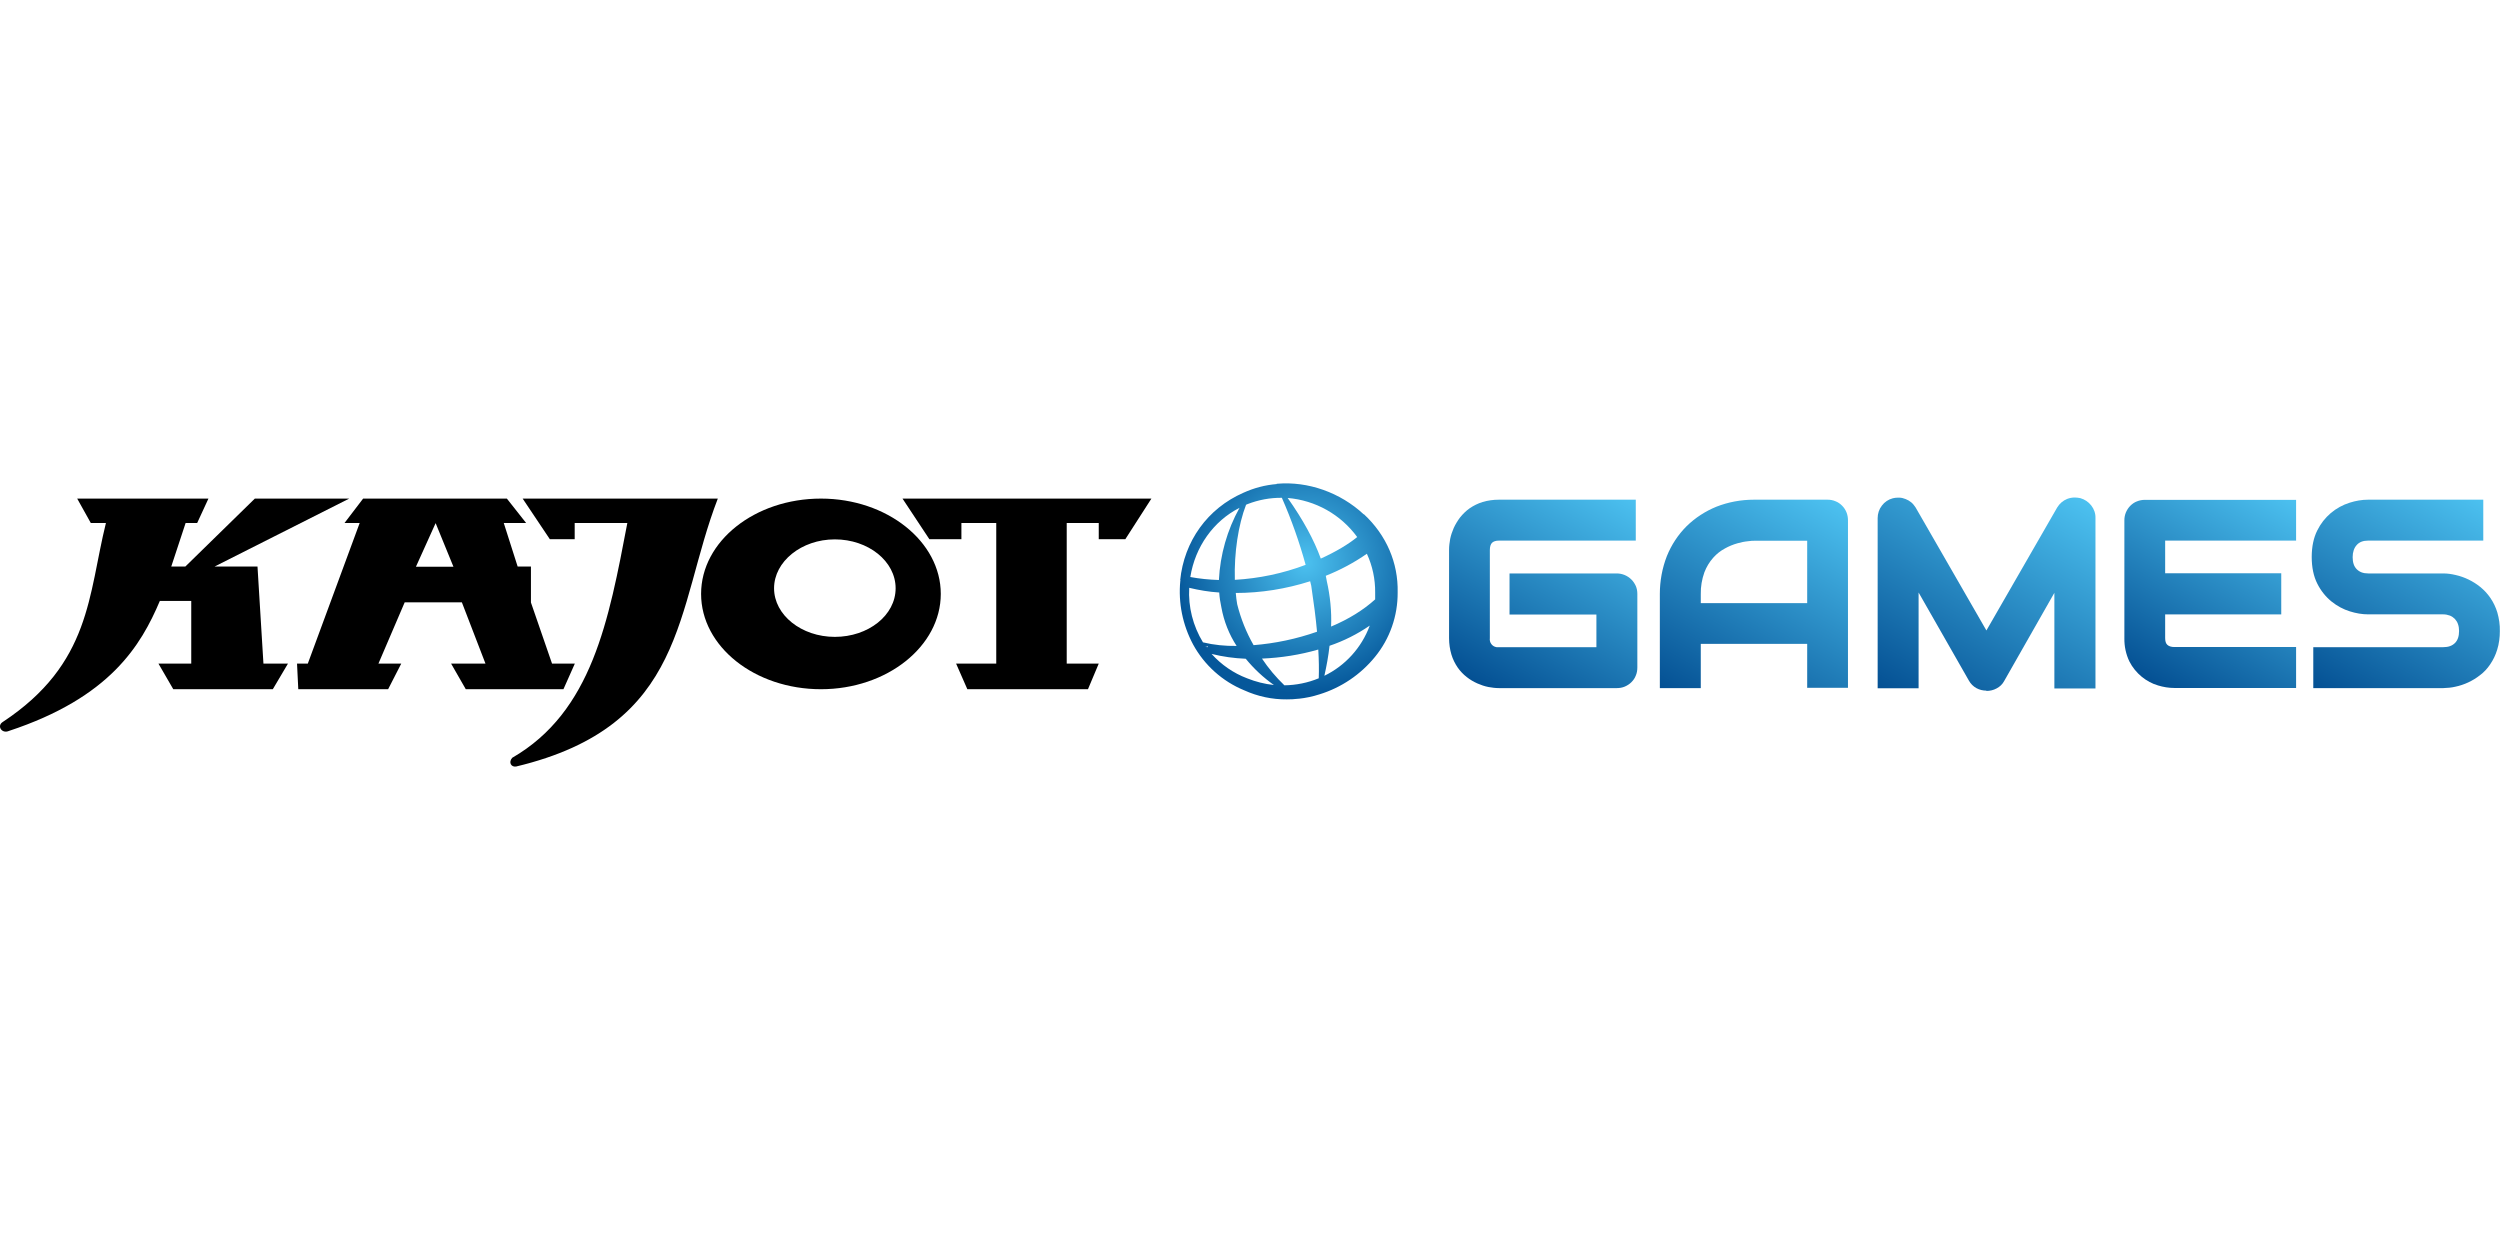
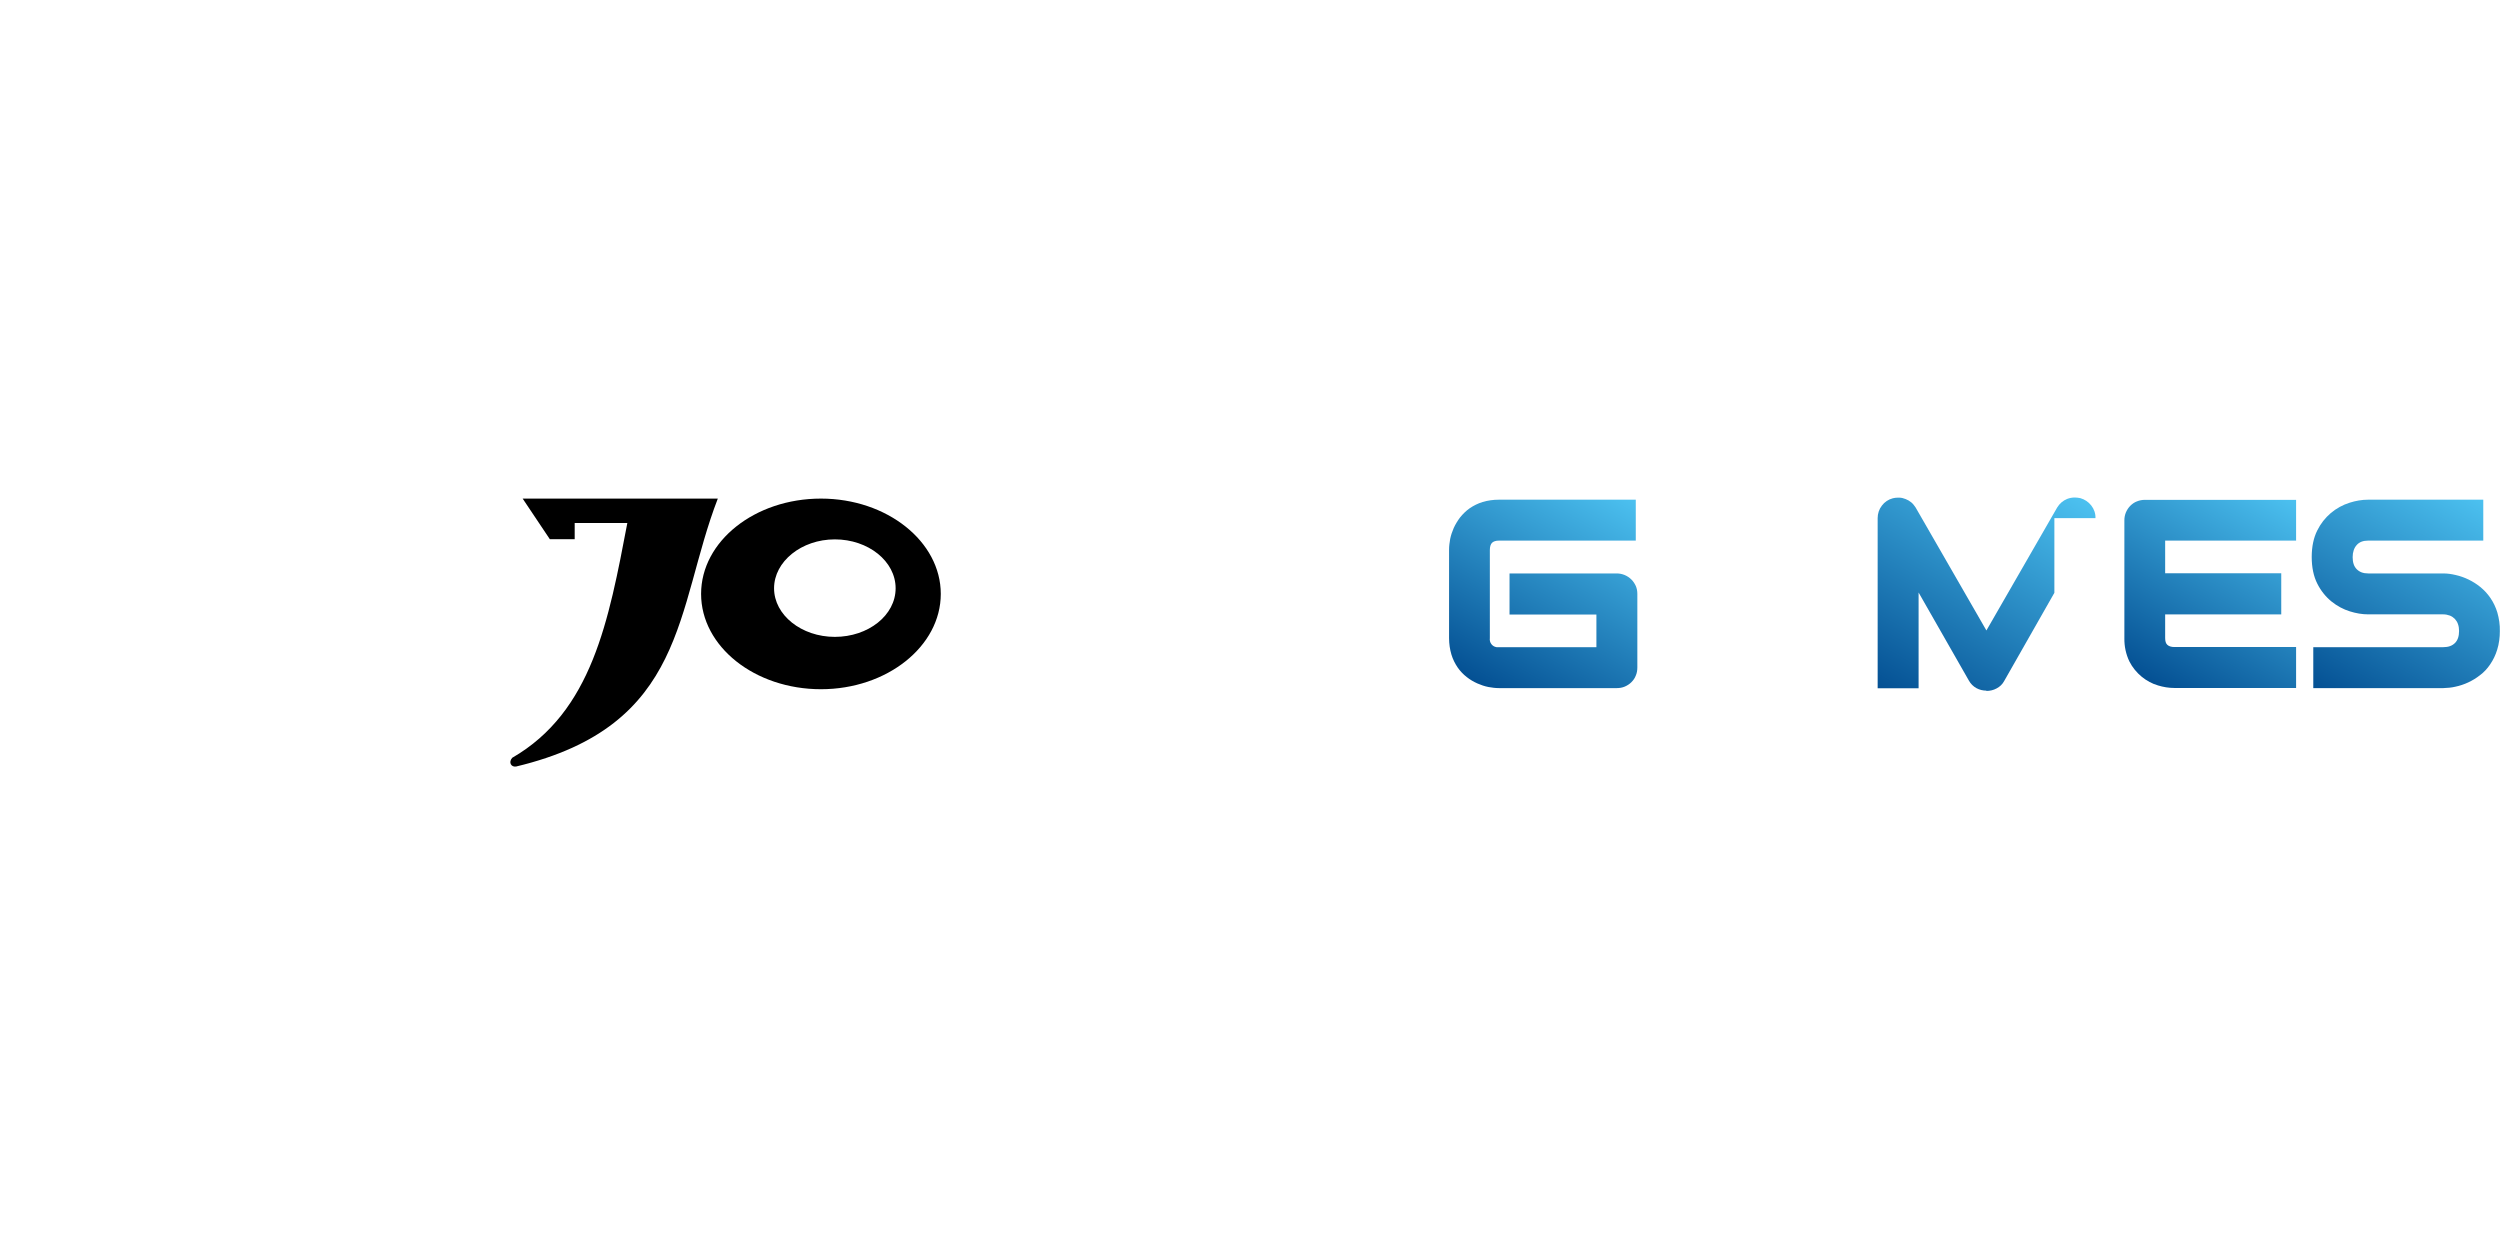
<svg xmlns="http://www.w3.org/2000/svg" width="160" height="80" viewBox="0 0 160 80" fill="none">
  <g clip-path="url(#clip0_8271_85)">
-     <path d="M57.76 31.91H73.69L72.02 34.51H70.32V33.47H68.27V42.47H70.32L69.63 44.11H61.91L61.19 42.47H63.76V33.47H61.53V34.51H59.48L57.76 31.91Z" fill="black" />
-     <path d="M26.62 36.27L27.88 33.48L29.02 36.27H26.63M35.33 42.47L33.98 38.56V36.26H33.13L32.24 33.47H33.67L32.44 31.91H23.24L22.05 33.47H23.02L19.7 42.47H19.01L19.09 44.11H24.84L25.68 42.47H24.22L25.9 38.55H29.56L31.07 42.47H28.87L29.81 44.11H36.06L36.79 42.47H35.34" fill="black" />
    <path d="M53.43 40.76C51.29 40.76 49.54 39.36 49.54 37.65C49.54 35.94 51.29 34.52 53.43 34.52C55.57 34.52 57.32 35.92 57.32 37.65C57.32 39.38 55.57 40.76 53.43 40.76ZM52.54 31.91C48.31 31.91 44.87 34.64 44.87 38.01C44.87 41.38 48.31 44.11 52.54 44.11C56.77 44.11 60.21 41.36 60.21 38.01C60.21 34.66 56.77 31.91 52.54 31.91Z" fill="black" />
    <path d="M33.45 31.91H45.94C43.22 38.95 44 46.44 33.02 49.06C32.71 49.1 32.53 48.79 32.78 48.5C37.9 45.54 38.96 39.7 40.15 33.47H36.78V34.51H35.19L33.45 31.91Z" fill="black" />
-     <path d="M5.81 33.47L4.94 31.91H13.34L12.62 33.47H11.88L10.96 36.26H11.86L16.31 31.91H22.35L13.73 36.26H16.48L16.86 42.47H18.43L17.46 44.11H11.09L10.14 42.47H12.24V38.46H10.23C9.02 41.31 7.05 44.64 0.57 46.78C0.12 46.98 -0.22 46.46 0.17 46.21C5.84 42.47 5.64 38.06 6.78 33.47H5.81Z" fill="black" />
    <path d="M95.94 44.039C95.71 44.039 95.49 44.01 95.26 43.969C95.01 43.919 94.78 43.84 94.55 43.739C94.31 43.63 94.08 43.499 93.87 43.33C93.65 43.16 93.45 42.95 93.29 42.719C93.12 42.469 92.98 42.19 92.89 41.889C92.79 41.55 92.74 41.2 92.74 40.84V35.179C92.74 34.95 92.77 34.73 92.81 34.499C92.86 34.249 92.94 34.02 93.04 33.789C93.15 33.55 93.29 33.319 93.45 33.109C93.63 32.889 93.83 32.69 94.06 32.529C94.31 32.359 94.59 32.219 94.88 32.13C95.22 32.029 95.57 31.98 95.93 31.98H104.69V34.599H95.93C95.73 34.599 95.58 34.65 95.49 34.739C95.4 34.83 95.35 34.989 95.35 35.2V40.84C95.31 41.12 95.5 41.38 95.78 41.419C95.83 41.419 95.88 41.419 95.93 41.419H102.17V39.33H96.61V36.7H103.47C103.82 36.7 104.16 36.84 104.41 37.09C104.53 37.209 104.62 37.349 104.69 37.499C104.76 37.66 104.79 37.83 104.79 38.01V42.719C104.79 42.9 104.76 43.08 104.69 43.239C104.63 43.4 104.53 43.539 104.41 43.66C104.29 43.779 104.15 43.87 103.99 43.94C103.83 44.01 103.65 44.039 103.47 44.039H95.93H95.94Z" fill="url(#paint0_linear_8271_85)" />
-     <path d="M115.66 44.039V41.209H108.85V44.039H106.23V38.01C106.23 37.179 106.38 36.359 106.68 35.59C106.97 34.87 107.4 34.219 107.94 33.679C108.49 33.139 109.14 32.719 109.85 32.429C110.61 32.13 111.43 31.98 112.25 31.98H116.96C117.14 31.98 117.31 32.01 117.47 32.08C117.63 32.139 117.77 32.239 117.89 32.359C118.14 32.609 118.27 32.94 118.27 33.289V44.02H115.65L115.66 44.039ZM115.66 38.59V34.609H112.25C112.19 34.609 112.06 34.609 111.87 34.639C111.64 34.66 111.42 34.709 111.2 34.77C110.92 34.849 110.65 34.959 110.4 35.099C110.12 35.249 109.86 35.45 109.65 35.69C109.4 35.969 109.21 36.289 109.08 36.63C108.92 37.08 108.84 37.55 108.85 38.02V38.599H115.66V38.59Z" fill="url(#paint1_linear_8271_85)" />
-     <path d="M127.13 44.2C126.91 44.2 126.69 44.15 126.49 44.04C126.29 43.93 126.12 43.76 126.01 43.56L122.79 37.92V44.05H120.17V33.16C120.17 32.87 120.26 32.59 120.44 32.36C120.61 32.13 120.86 31.96 121.14 31.89C121.25 31.86 121.36 31.85 121.47 31.85H121.56C121.7 31.85 121.83 31.89 121.96 31.94C122.09 31.99 122.21 32.06 122.32 32.15C122.43 32.24 122.52 32.36 122.6 32.48L127.13 40.35L131.66 32.48C131.81 32.23 132.03 32.04 132.3 31.93C132.46 31.87 132.62 31.84 132.79 31.84C132.91 31.84 133.02 31.86 133.14 31.88C133.42 31.96 133.66 32.12 133.84 32.35C134.02 32.58 134.12 32.86 134.11 33.16V44.06H131.48V37.94L128.27 43.58C128.16 43.79 127.99 43.95 127.78 44.06C127.58 44.17 127.35 44.22 127.13 44.22V44.2Z" fill="url(#paint2_linear_8271_85)" />
+     <path d="M127.13 44.2C126.91 44.2 126.69 44.15 126.49 44.04C126.29 43.93 126.12 43.76 126.01 43.56L122.79 37.92V44.05H120.17V33.16C120.17 32.87 120.26 32.59 120.44 32.36C120.61 32.13 120.86 31.96 121.14 31.89C121.25 31.86 121.36 31.85 121.47 31.85H121.56C121.7 31.85 121.83 31.89 121.96 31.94C122.09 31.99 122.21 32.06 122.32 32.15C122.43 32.24 122.52 32.36 122.6 32.48L127.13 40.35L131.66 32.48C131.81 32.23 132.03 32.04 132.3 31.93C132.46 31.87 132.62 31.84 132.79 31.84C132.91 31.84 133.02 31.86 133.14 31.88C133.42 31.96 133.66 32.12 133.84 32.35C134.02 32.58 134.12 32.86 134.11 33.16H131.48V37.94L128.27 43.58C128.16 43.79 127.99 43.95 127.78 44.06C127.58 44.17 127.35 44.22 127.13 44.22V44.2Z" fill="url(#paint2_linear_8271_85)" />
    <path d="M146.95 34.61V31.99H137.28C137.1 31.99 136.93 32.02 136.76 32.09C136.6 32.15 136.46 32.25 136.34 32.37C136.22 32.49 136.13 32.63 136.06 32.79C135.99 32.95 135.96 33.13 135.96 33.3V40.84C135.95 41.36 136.06 41.87 136.28 42.33C136.47 42.71 136.75 43.05 137.08 43.32C137.39 43.57 137.74 43.76 138.12 43.87C138.45 43.97 138.8 44.03 139.15 44.03H146.95V41.41H139.16C138.96 41.41 138.81 41.36 138.71 41.27C138.61 41.18 138.57 41.03 138.57 40.83V39.32H146V36.69H138.57V34.6H146.94L146.95 34.61Z" fill="url(#paint3_linear_8271_85)" />
    <path d="M148.05 44.039V41.419H156.37C156.7 41.419 156.94 41.33 157.12 41.15C157.3 40.969 157.38 40.709 157.38 40.38C157.38 40.23 157.36 40.08 157.31 39.94C157.27 39.819 157.2 39.709 157.11 39.609C157.02 39.52 156.92 39.45 156.8 39.4C156.66 39.349 156.52 39.319 156.37 39.319H151.57C151.17 39.319 150.78 39.249 150.4 39.13C149.97 38.999 149.57 38.779 149.22 38.499C148.84 38.19 148.53 37.8 148.31 37.359C148.07 36.889 147.95 36.309 147.95 35.65C147.95 34.989 148.07 34.41 148.31 33.94C148.73 33.09 149.48 32.45 150.39 32.169C150.77 32.05 151.16 31.98 151.56 31.98H158.93V34.599H151.56C151.24 34.599 151 34.69 150.83 34.88C150.66 35.069 150.57 35.33 150.57 35.66C150.57 35.989 150.65 36.249 150.83 36.429C151.01 36.609 151.24 36.7 151.57 36.7H156.37C156.64 36.7 156.9 36.739 157.16 36.8C157.73 36.929 158.27 37.19 158.73 37.559C158.98 37.76 159.2 37.999 159.38 38.26C159.58 38.55 159.73 38.87 159.83 39.2C159.94 39.59 160 39.989 159.99 40.389C159.99 40.789 159.94 41.2 159.82 41.58C159.72 41.91 159.57 42.23 159.37 42.52C159.19 42.789 158.97 43.029 158.71 43.219C158.25 43.58 157.71 43.83 157.14 43.95C156.89 44.01 156.63 44.029 156.37 44.039H148.05Z" fill="url(#paint4_linear_8271_85)" />
-     <path d="M87.28 32.92C85.78 31.52 83.71 30.79 81.74 30.96H81.71V30.98C80.97 31.04 80.25 31.23 79.57 31.54C77.29 32.54 75.78 34.63 75.53 37.15H75.56V37.17H75.54C75.4 38.58 75.69 40 76.36 41.25C77.08 42.57 78.24 43.61 79.63 44.18C80.49 44.57 81.42 44.77 82.36 44.76C82.6 44.76 82.84 44.75 83.08 44.72H83.11H83.12C83.57 44.67 84.01 44.58 84.44 44.44C85.84 44.01 87.08 43.17 88 42.04C88.95 40.88 89.46 39.42 89.45 37.91C89.49 36.02 88.73 34.25 87.29 32.91L87.28 32.92ZM84.91 37.16C84.89 37.06 84.87 36.96 84.85 36.85C85.78 36.48 86.66 36.01 87.48 35.44C87.84 36.22 88.02 37.07 88.01 37.93C88.01 38.07 88.01 38.21 88.01 38.36C87.27 39.03 86.33 39.62 85.19 40.1C85.23 39.12 85.13 38.13 84.91 37.17V37.16ZM87.66 40.05C87.14 41.45 86.1 42.6 84.76 43.25C84.9 42.62 85.02 41.98 85.09 41.33C86 41.02 86.86 40.59 87.66 40.04V40.05ZM86.86 34.37C86.32 34.82 85.48 35.32 84.53 35.75C84.1 34.56 83.39 33.25 82.41 31.87C84.19 32.02 85.81 32.93 86.86 34.37ZM80.76 42.15C81.98 42.1 83.2 41.91 84.37 41.57C84.41 42.23 84.42 42.85 84.4 43.41C83.7 43.7 82.95 43.85 82.2 43.86C81.66 43.34 81.18 42.77 80.76 42.14V42.15ZM76.18 36.93C76.49 34.99 77.66 33.35 79.33 32.5C78.54 33.92 78.09 35.5 78.01 37.12C77.39 37.1 76.78 37.04 76.18 36.93ZM79.03 37.11C78.98 35.38 79.25 33.59 79.75 32.3H79.76L79.85 32.26C80.55 31.99 81.29 31.85 82.04 31.86C82.65 33.25 83.16 34.69 83.56 36.15C82.11 36.7 80.58 37.02 79.03 37.11ZM80.23 41.29C79.76 40.47 79.41 39.59 79.18 38.67C79.14 38.45 79.11 38.2 79.09 37.95C80.71 37.95 82.31 37.69 83.85 37.2C83.87 37.29 83.9 37.39 83.92 37.49C84.09 38.62 84.21 39.55 84.29 40.43C82.98 40.89 81.61 41.18 80.23 41.29ZM79.14 41.34C78.42 41.35 77.69 41.28 76.99 41.11C76.35 40.06 76.04 38.84 76.11 37.62C76.74 37.77 77.38 37.88 78.03 37.92C78.05 38.24 78.1 38.56 78.17 38.88C78.33 39.76 78.66 40.6 79.15 41.35L79.14 41.34ZM77.23 41.4L77.2 41.42L77.16 41.36C77.16 41.36 77.22 41.39 77.24 41.4H77.23ZM77.26 41.41C77.26 41.41 77.26 41.38 77.26 41.37C77.26 41.37 77.26 41.37 77.25 41.38C77.25 41.38 77.25 41.36 77.25 41.35C77.25 41.35 77.25 41.35 77.25 41.34L77.29 41.36V41.42L77.27 41.43C77.27 41.43 77.27 41.42 77.27 41.41H77.26ZM79.72 42.15C80.24 42.79 80.85 43.36 81.53 43.84C80.94 43.78 80.36 43.63 79.81 43.41C78.94 43.08 78.16 42.54 77.54 41.85C78.26 42.03 78.99 42.13 79.73 42.16L79.72 42.15Z" fill="url(#paint5_radial_8271_85)" />
  </g>
  <defs>
    <linearGradient id="paint0_linear_8271_85" x1="95.53" y1="44.319" x2="103.16" y2="31.099" gradientUnits="userSpaceOnUse">
      <stop stop-color="#045093" />
      <stop offset="1" stop-color="#4CC1F0" />
    </linearGradient>
    <linearGradient id="paint1_linear_8271_85" x1="109.06" y1="45.679" x2="117.05" y2="31.84" gradientUnits="userSpaceOnUse">
      <stop stop-color="#045093" />
      <stop offset="1" stop-color="#4CC1F0" />
    </linearGradient>
    <linearGradient id="paint2_linear_8271_85" x1="122.96" y1="45.65" x2="131.5" y2="30.87" gradientUnits="userSpaceOnUse">
      <stop stop-color="#045093" />
      <stop offset="1" stop-color="#4CC1F0" />
    </linearGradient>
    <linearGradient id="paint3_linear_8271_85" x1="138.25" y1="44.05" x2="145.64" y2="31.24" gradientUnits="userSpaceOnUse">
      <stop stop-color="#045093" />
      <stop offset="1" stop-color="#4CC1F0" />
    </linearGradient>
    <linearGradient id="paint4_linear_8271_85" x1="149.89" y1="45.099" x2="157.83" y2="31.349" gradientUnits="userSpaceOnUse">
      <stop stop-color="#045093" />
      <stop offset="1" stop-color="#4CC1F0" />
    </linearGradient>
    <radialGradient id="paint5_radial_8271_85" cx="0" cy="0" r="1" gradientUnits="userSpaceOnUse" gradientTransform="translate(83.53 35.99) scale(8.41 8.41)">
      <stop stop-color="#4CC1F0" />
      <stop offset="1" stop-color="#05579A" />
    </radialGradient>
    <clipPath id="clip0_8271_85">
      <rect width="160" height="80" fill="white" />
    </clipPath>
  </defs>
</svg>